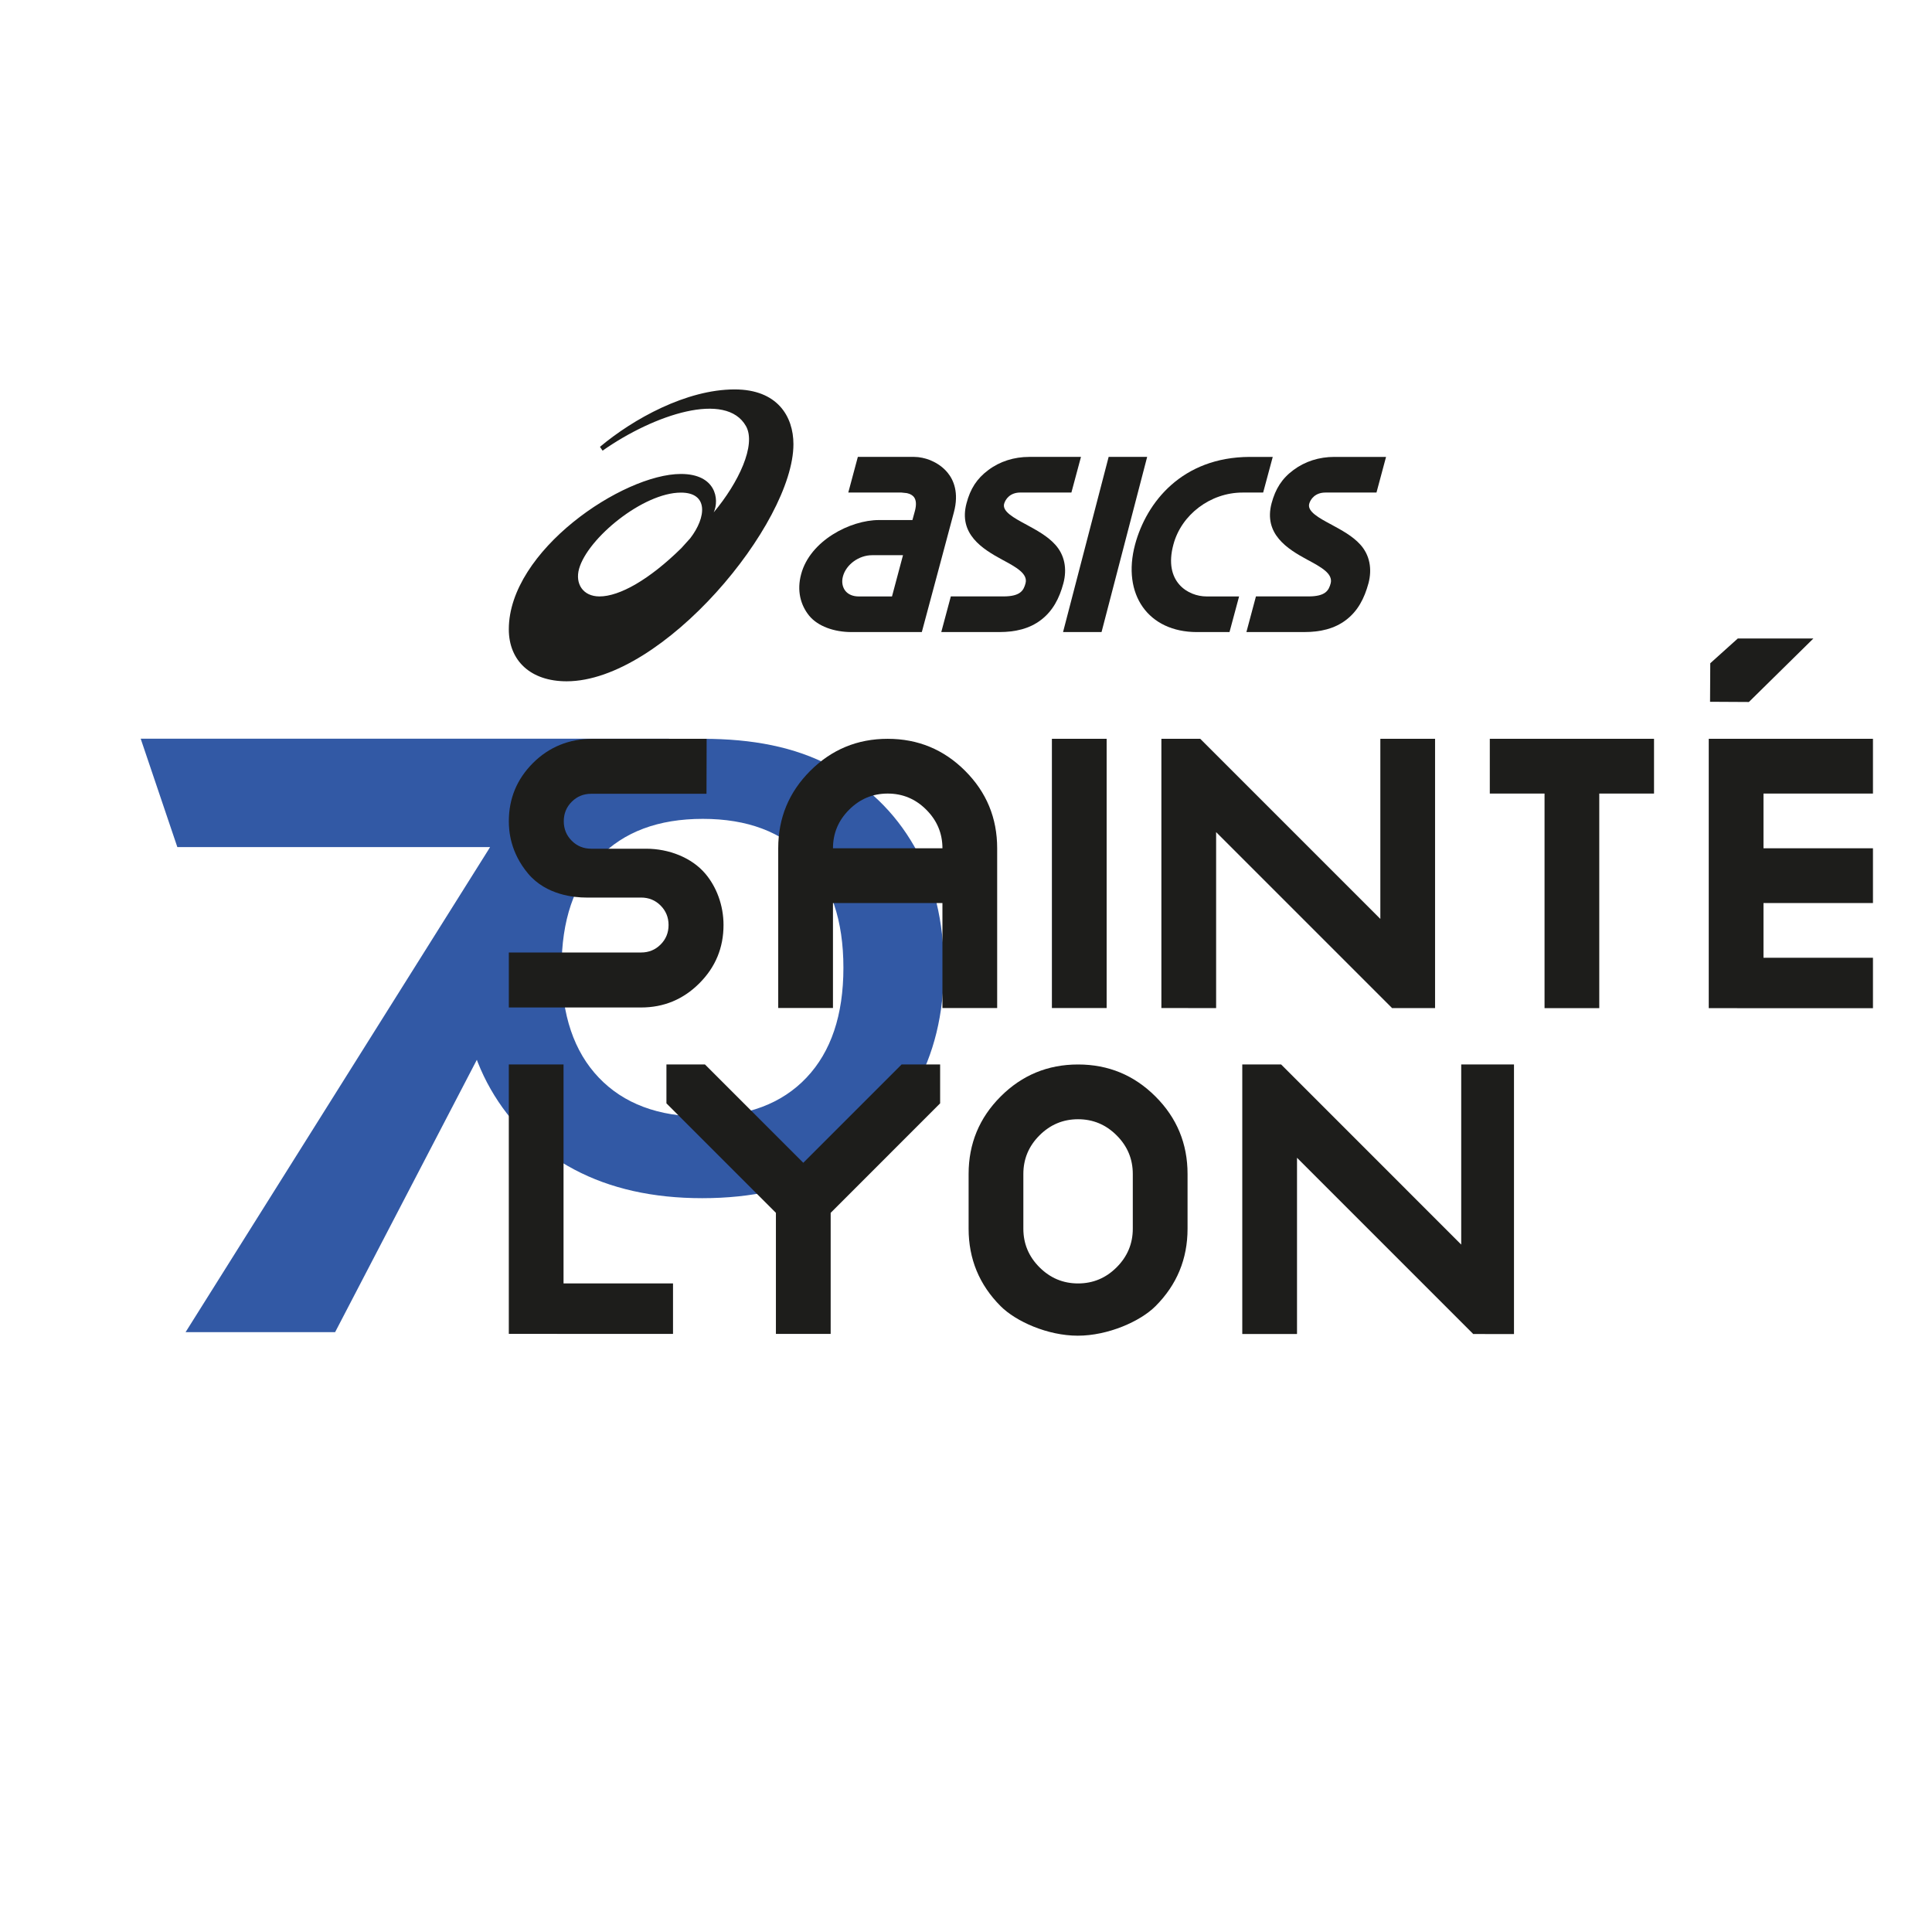
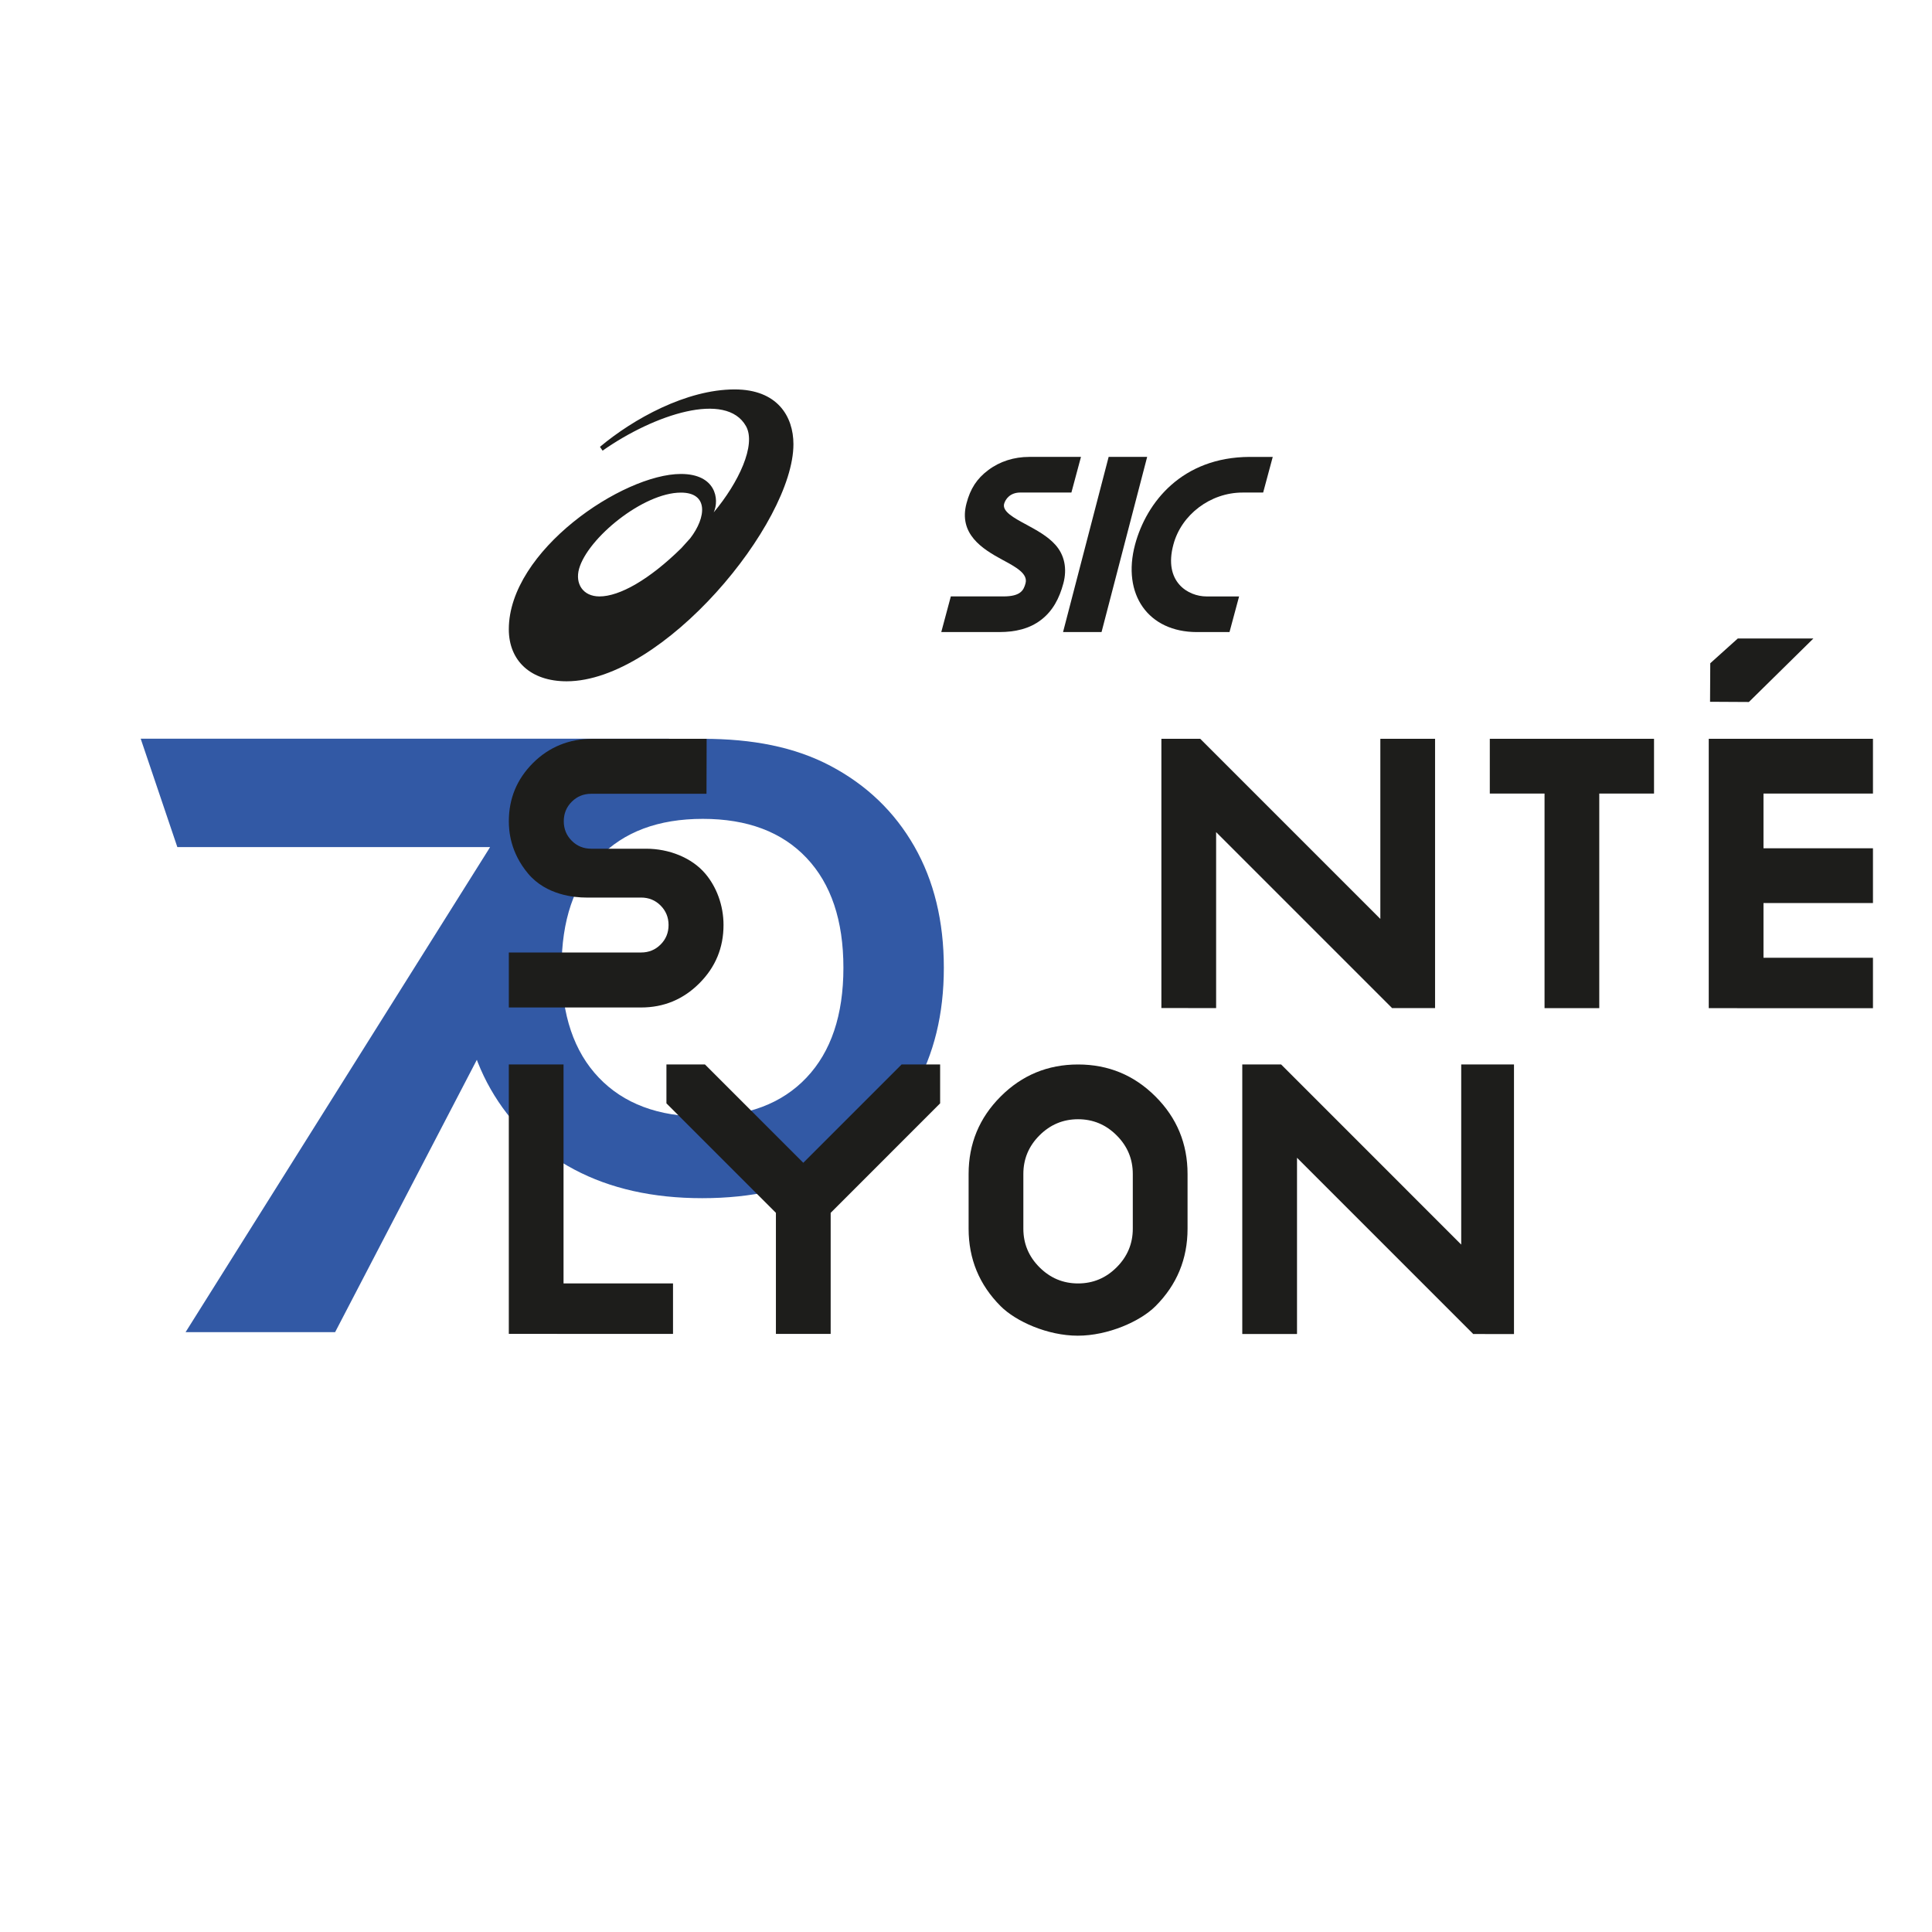
<svg xmlns="http://www.w3.org/2000/svg" id="Calque_1" data-name="Calque 1" viewBox="0 0 1080 1080">
  <defs>
    <style>
      .cls-1 {
        fill: #1d1d1b;
      }

      .cls-1, .cls-2 {
        stroke-width: 0px;
      }

      .cls-2 {
        fill: #3259a5;
      }
    </style>
  </defs>
  <g>
    <path class="cls-2" d="M103.74,744.68l183.56-292.37-.44,21.23H99.14l-20.49-60.6h295.35l-42.78,55.24-143.89,276.5h-83.6Z" />
    <path class="cls-2" d="M392.53,669.79c-27.53,0-51.36-5.34-71.51-16.02-20.14-10.68-35.72-25.65-46.73-44.92-11.02-19.26-16.51-41.89-16.51-67.87s5.5-48.33,16.51-67.71c11.01-19.37,26.59-34.4,46.73-45.08,20.15-10.68,44.45-15.19,71.97-15.19s51.22,4.51,71.37,15.19c20.15,10.68,35.72,25.65,46.74,44.92,11.01,19.27,16.51,41.89,16.51,67.87s-5.51,48.33-16.51,67.71c-11.01,19.38-26.59,34.41-46.74,45.08-20.14,10.68-44.09,16.02-71.83,16.02ZM392.87,624.21c24.88,0,44.2-7.27,57.96-21.8,13.76-14.53,20.64-35.01,20.64-61.43s-6.88-46.9-20.64-61.43c-13.76-14.53-33.09-21.8-57.96-21.8s-44.26,7.27-58.13,21.8c-13.87,14.53-20.81,35.01-20.81,61.43s6.94,46.9,20.81,61.43c13.87,14.53,33.24,21.8,58.13,21.8Z" />
  </g>
  <g>
    <polygon class="cls-1" points="315.02 595.05 284.43 595.05 284.43 745.49 284.43 745.64 376.21 745.66 376.22 745.49 376.22 717.45 315.02 717.45 315.02 595.05" />
    <path class="cls-1" d="M633.24,686.85c0,8.35-3,15.55-9.02,21.57-6.02,6.03-13.21,9.03-21.57,9.03s-15.55-3-21.58-9.03c-6.01-6.01-9.01-13.21-9.01-21.57v-30.6c0-8.36,3-15.55,9.01-21.56,6.03-6.03,13.22-9.03,21.58-9.03s15.55,3,21.57,9.03c6.02,6.01,9.02,13.2,9.02,21.56v30.6ZM645.93,612.96c-11.92-11.93-26.36-17.91-43.29-17.91s-31.36,5.98-43.28,17.91c-11.93,11.93-17.9,26.36-17.9,43.29v30.6c0,16.93,5.97,31.36,17.9,43.31,8.52,8.53,26.25,16.5,43.13,16.5s34.91-7.97,43.44-16.5c11.94-11.94,17.92-26.37,17.92-43.31v-30.6c0-16.93-5.97-31.36-17.92-43.29" />
    <polygon class="cls-1" points="449.04 650 394.09 595.05 372.54 595.05 372.54 616.78 433.74 677.98 433.74 745.49 433.73 745.66 464.34 745.67 464.35 745.49 464.35 677.98 525.54 616.78 525.54 595.05 503.99 595.05 449.04 650" />
    <polygon class="cls-1" points="816.83 595.05 816.83 695.73 716.16 595.05 694.44 595.05 694.44 745.49 694.47 745.71 724.98 745.72 725.04 745.49 725.04 647.2 823.32 745.49 823.48 745.73 846.33 745.74 846.33 595.05 816.83 595.05" />
-     <polygon class="cls-1" points="588.02 563.45 588.03 563.5 618.58 563.51 618.62 563.45 618.62 413 588.02 413 588.02 563.45" />
    <polygon class="cls-1" points="771.62 513.68 670.95 413 649.22 413 649.22 563.45 649.23 563.51 679.78 563.52 679.82 563.45 679.82 465.16 778.11 563.45 778.17 563.54 802.2 563.54 802.21 563.45 802.21 413 771.62 413 771.62 513.68" />
    <polygon class="cls-1" points="832.81 443.61 863.41 443.61 863.41 563.45 863.41 563.55 893.98 563.56 894.02 563.45 894 563.45 894 443.61 924.61 443.61 924.61 413 832.81 413 832.81 443.61" />
    <polygon class="cls-1" points="955.2 563.45 955.22 563.57 1046.98 563.59 1047 563.45 1047 535.4 985.8 535.4 985.8 504.8 1047 504.8 1047 474.2 985.8 474.2 985.8 443.61 1047 443.61 1047 413 955.2 413 955.2 563.45" />
    <polygon class="cls-1" points="1013.7 356.92 971.44 356.92 956.05 370.76 955.93 392.3 977.64 392.42 1013.7 356.92" />
-     <path class="cls-1" d="M465.64,474.2c0-8.36,3-15.55,9.02-21.56,6.02-6.03,13.2-9.03,21.57-9.03s15.56,3,21.57,9.03c6.01,6.01,9.03,13.2,9.03,21.56h-61.19ZM539.52,430.91c-11.93-11.93-26.37-17.91-43.3-17.91s-31.36,5.98-43.29,17.91c-11.95,11.93-17.9,26.36-17.9,43.29v89.28h30.56s.04-.03.04-.03v-58.64h61.19v58.64l.02.04h30.55s.03-.04.03-.04v-89.24c0-16.93-5.96-31.36-17.9-43.29" />
    <path class="cls-1" d="M394.26,488.38c-7.56-8.95-20.34-13.94-33.03-13.94h-30.72c-4.3,0-7.94-1.48-10.9-4.45-2.97-2.98-4.46-6.61-4.46-10.9s1.48-7.94,4.46-10.91c2.96-2.97,6.6-4.45,10.9-4.45h64.42l.08-27.73v-3h-64c-12.7,0-24.05,4.51-33.06,13.52-9.01,9.01-13.51,19.87-13.51,32.57,0,5.54.85,17.45,10.8,29.29,10.16,12.08,26.05,13.36,32.41,13.36h30.72c4.3,0,7.94,1.49,10.9,4.45,2.97,2.99,4.46,6.61,4.46,10.9s-1.48,7.95-4.46,10.91c-2.96,2.97-6.6,4.45-10.9,4.45h-73.93v30.74h73.93c12.7,0,23.56-4.51,32.57-13.52,9.01-9.01,13.51-19.87,13.51-32.58,0-11.1-3.96-21.35-10.17-28.7" />
    <path class="cls-1" d="M335.12,333.41c-9.28,0-13.73-7.15-11.42-15.44,4.84-17.17,35.85-42.6,56.96-42.6,15.42,0,14.24,13.76,5.19,25.52l-4.98,5.52c-17.91,17.62-34.53,27-45.76,27M410.67,217.69c-26.96,0-56.64,16.46-75.29,32.1l1.47,2.13c28.92-20.29,69.08-33.46,80.17-13.69,5.82,10.44-4.1,31.54-18.04,48.18,3.31-7.34,1.13-21.46-18.35-21.46-32.44,0-96.2,42.93-96.2,86.82,0,17.62,12.22,29.08,32.31,29.08,53.82,0,126.79-88.21,126.79-132.53,0-15.59-9.01-30.63-32.86-30.63" />
-     <path class="cls-1" d="M745.92,255.41c-8.53,0-16.44,2.52-22.87,7.33-6.49,4.79-10.06,10.56-12.21,18.53-4.62,17.27,8.92,25.63,19.85,31.55,7.85,4.2,14.57,7.86,13.16,13.3-1.06,3.85-2.75,7.28-12.39,7.28h-29.38l-5.33,19.92h32.52c8.7,0,16.76-1.81,23.25-6.81,6.51-4.98,10.15-11.94,12.46-20.43,2.14-8.11.69-15.8-4.52-21.61-4.31-4.81-10.58-8.15-16.07-11.14-7.06-3.78-13.65-7.34-12.54-11.68.73-2.66,3.37-6.31,9.06-6.31h28.55l5.35-19.92h-28.87Z" />
    <path class="cls-1" d="M575.36,255.41c-8.5,0-16.44,2.52-22.85,7.33-6.48,4.79-10.1,10.56-12.2,18.53-4.67,17.27,8.95,25.63,19.85,31.55,7.82,4.2,14.59,7.86,13.11,13.3-1.05,3.85-2.75,7.28-12.34,7.28h-29.41l-5.34,19.92h32.57c8.7,0,16.76-1.81,23.23-6.81,6.5-4.98,10.18-11.94,12.46-20.43,2.15-8.11.69-15.8-4.52-21.58-4.34-4.84-10.58-8.18-16.08-11.18-7.01-3.78-13.65-7.34-12.53-11.68.76-2.66,3.35-6.31,9.05-6.31h28.56l5.35-19.92h-28.91Z" />
    <polygon class="cls-1" points="619.74 255.41 594.25 353.33 615.77 353.33 641.27 255.41 619.74 255.41" />
    <path class="cls-1" d="M698.61,255.41c-37.93.14-57.77,25.44-64.1,48.99-7.44,27.91,7.38,48.93,34.59,48.93h18.2l5.36-19.92h-18.24c-10.15,0-24.17-8.02-18.48-29.01,4.45-16.76,20.75-29.06,38.63-29.06h11.54l5.36-19.92h-12.86Z" />
-     <path class="cls-1" d="M479.95,333.41c-3.14,0-5.75-1.1-7.36-3.07-1.67-2.1-2.22-5.06-1.39-8.11,1.77-6.66,8.92-11.87,16.29-11.87h17.29l-6.15,23.06h-18.68ZM529.72,264.24c-4.95-6.08-12.95-8.83-18.66-8.83h-31.52l-5.34,19.92h29.67l2.84.3s2.77.33,4.27,2.33c1.2,1.71,1.35,4.22.5,7.53l-1.43,5.22h-18.71c-16.06,0-38.5,11.56-43.48,30.21-2.53,9.28-.34,17.36,4.51,23.31,4.81,5.83,13.84,9.1,23.61,9.1h39.32l10.33-38.53,7.58-28.35c3.01-11.15-.23-18.25-3.49-22.21" />
  </g>
</svg>